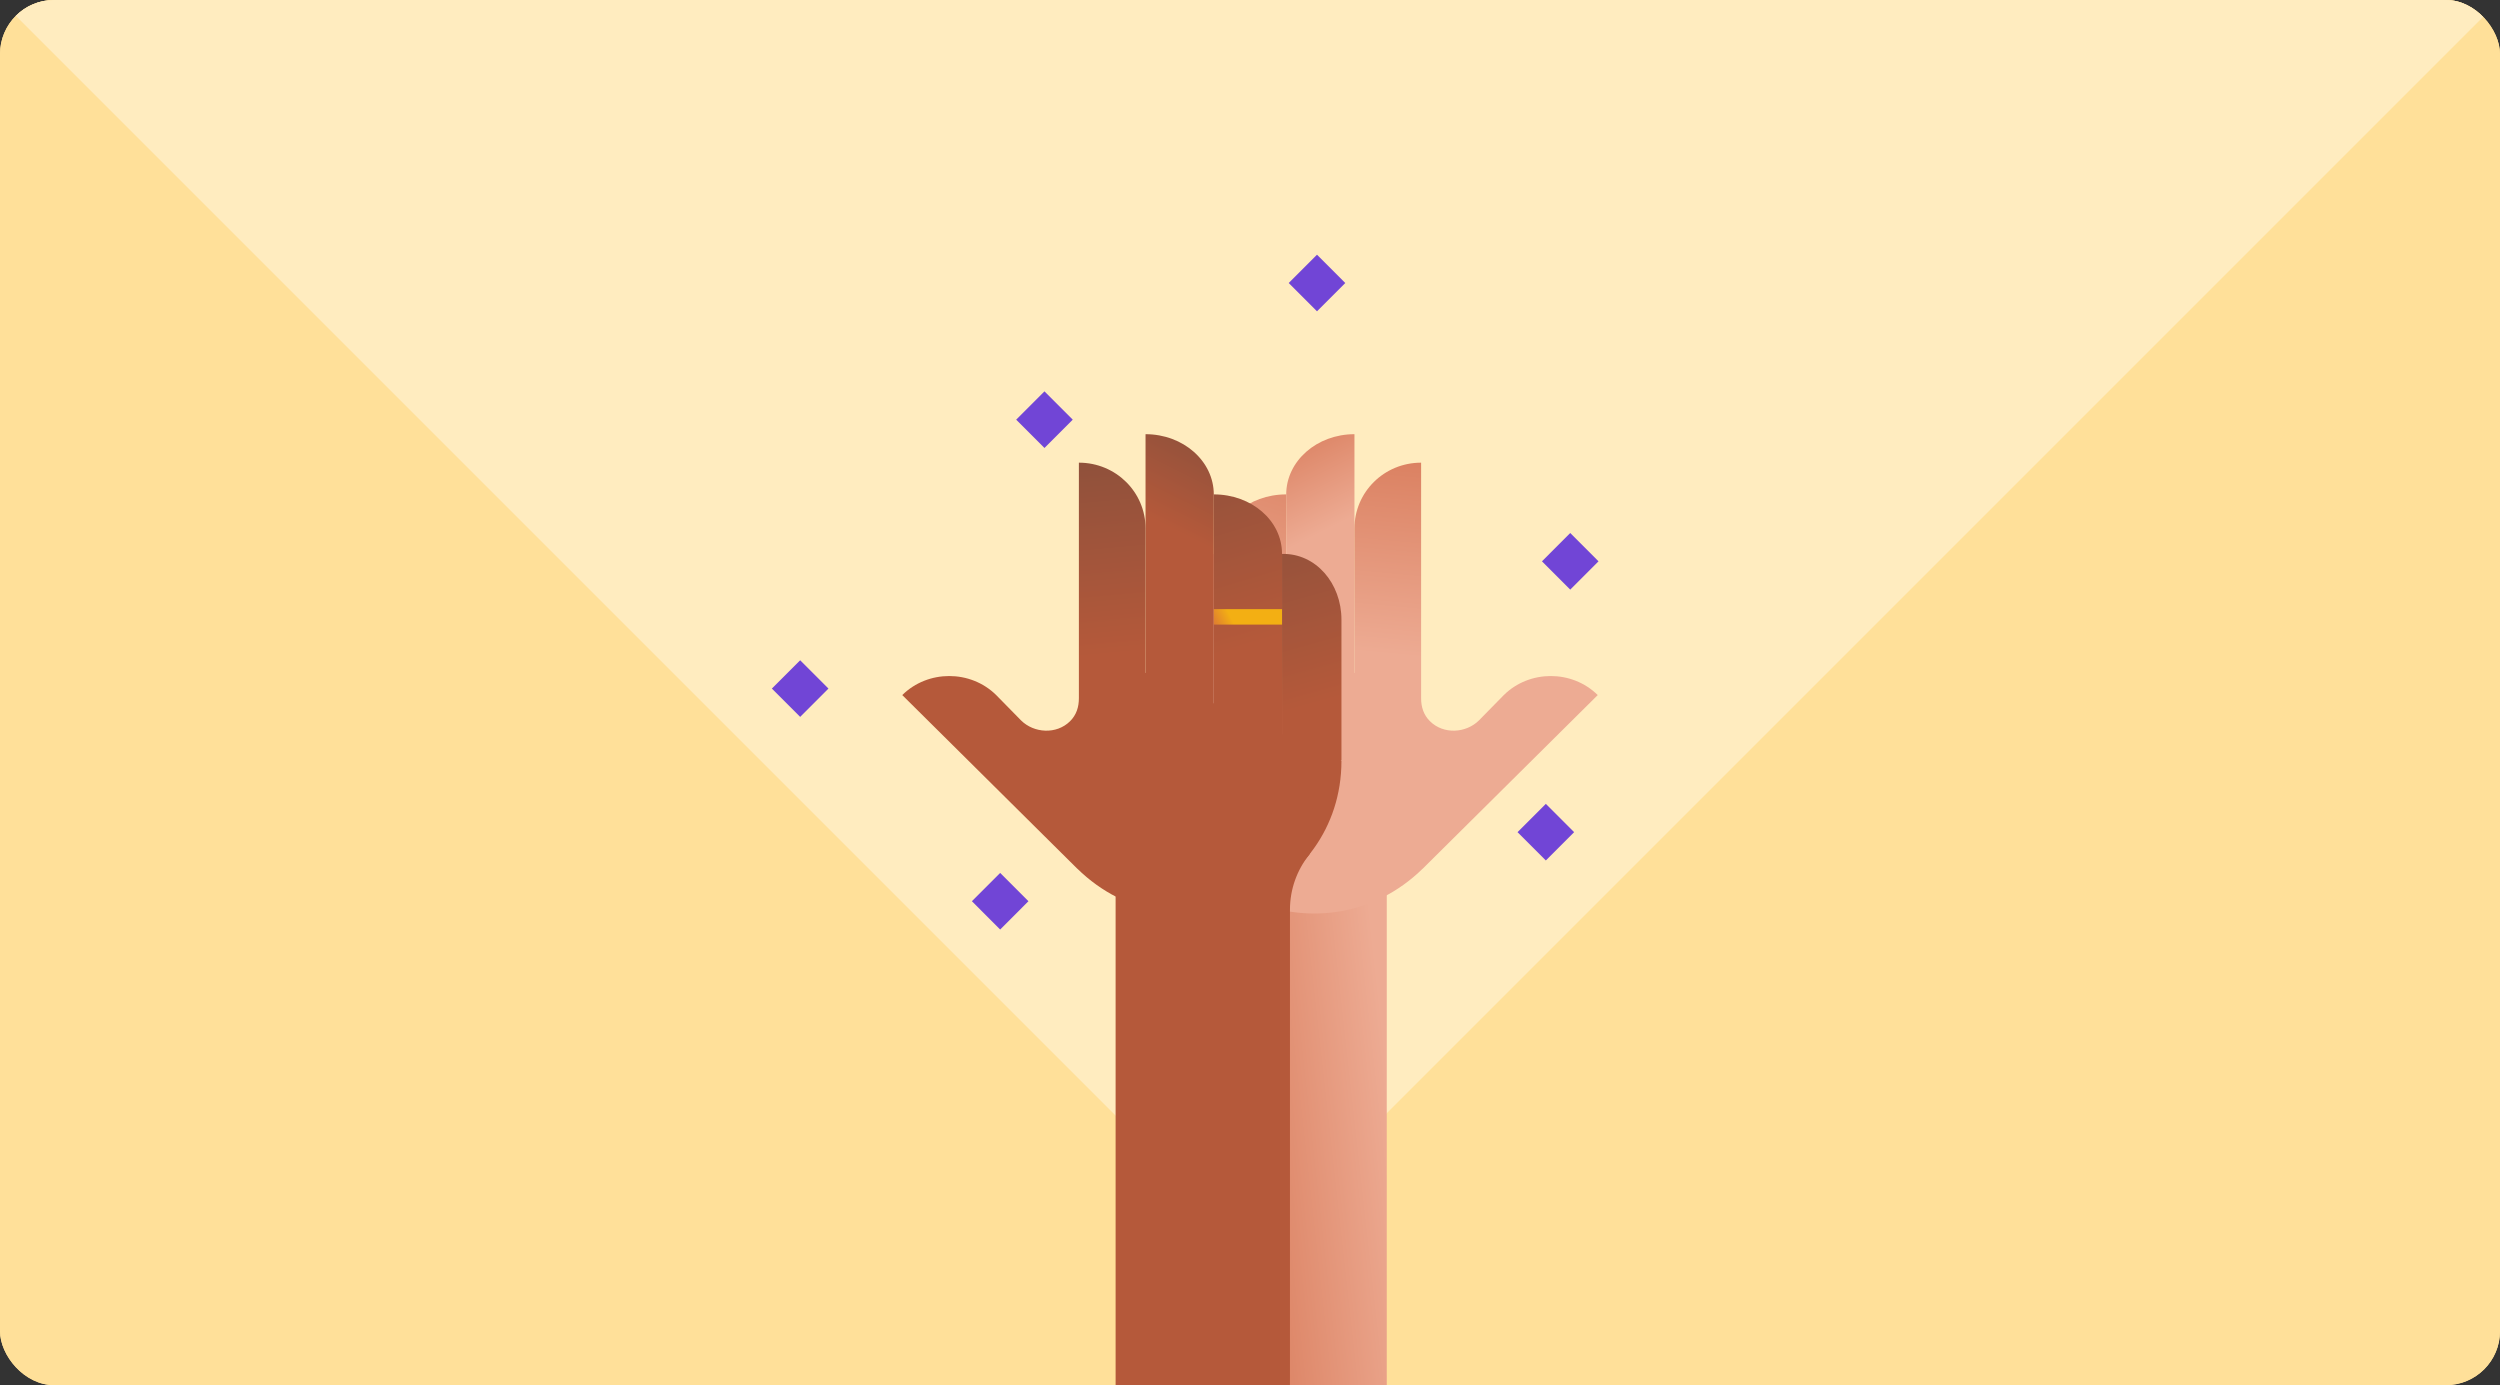
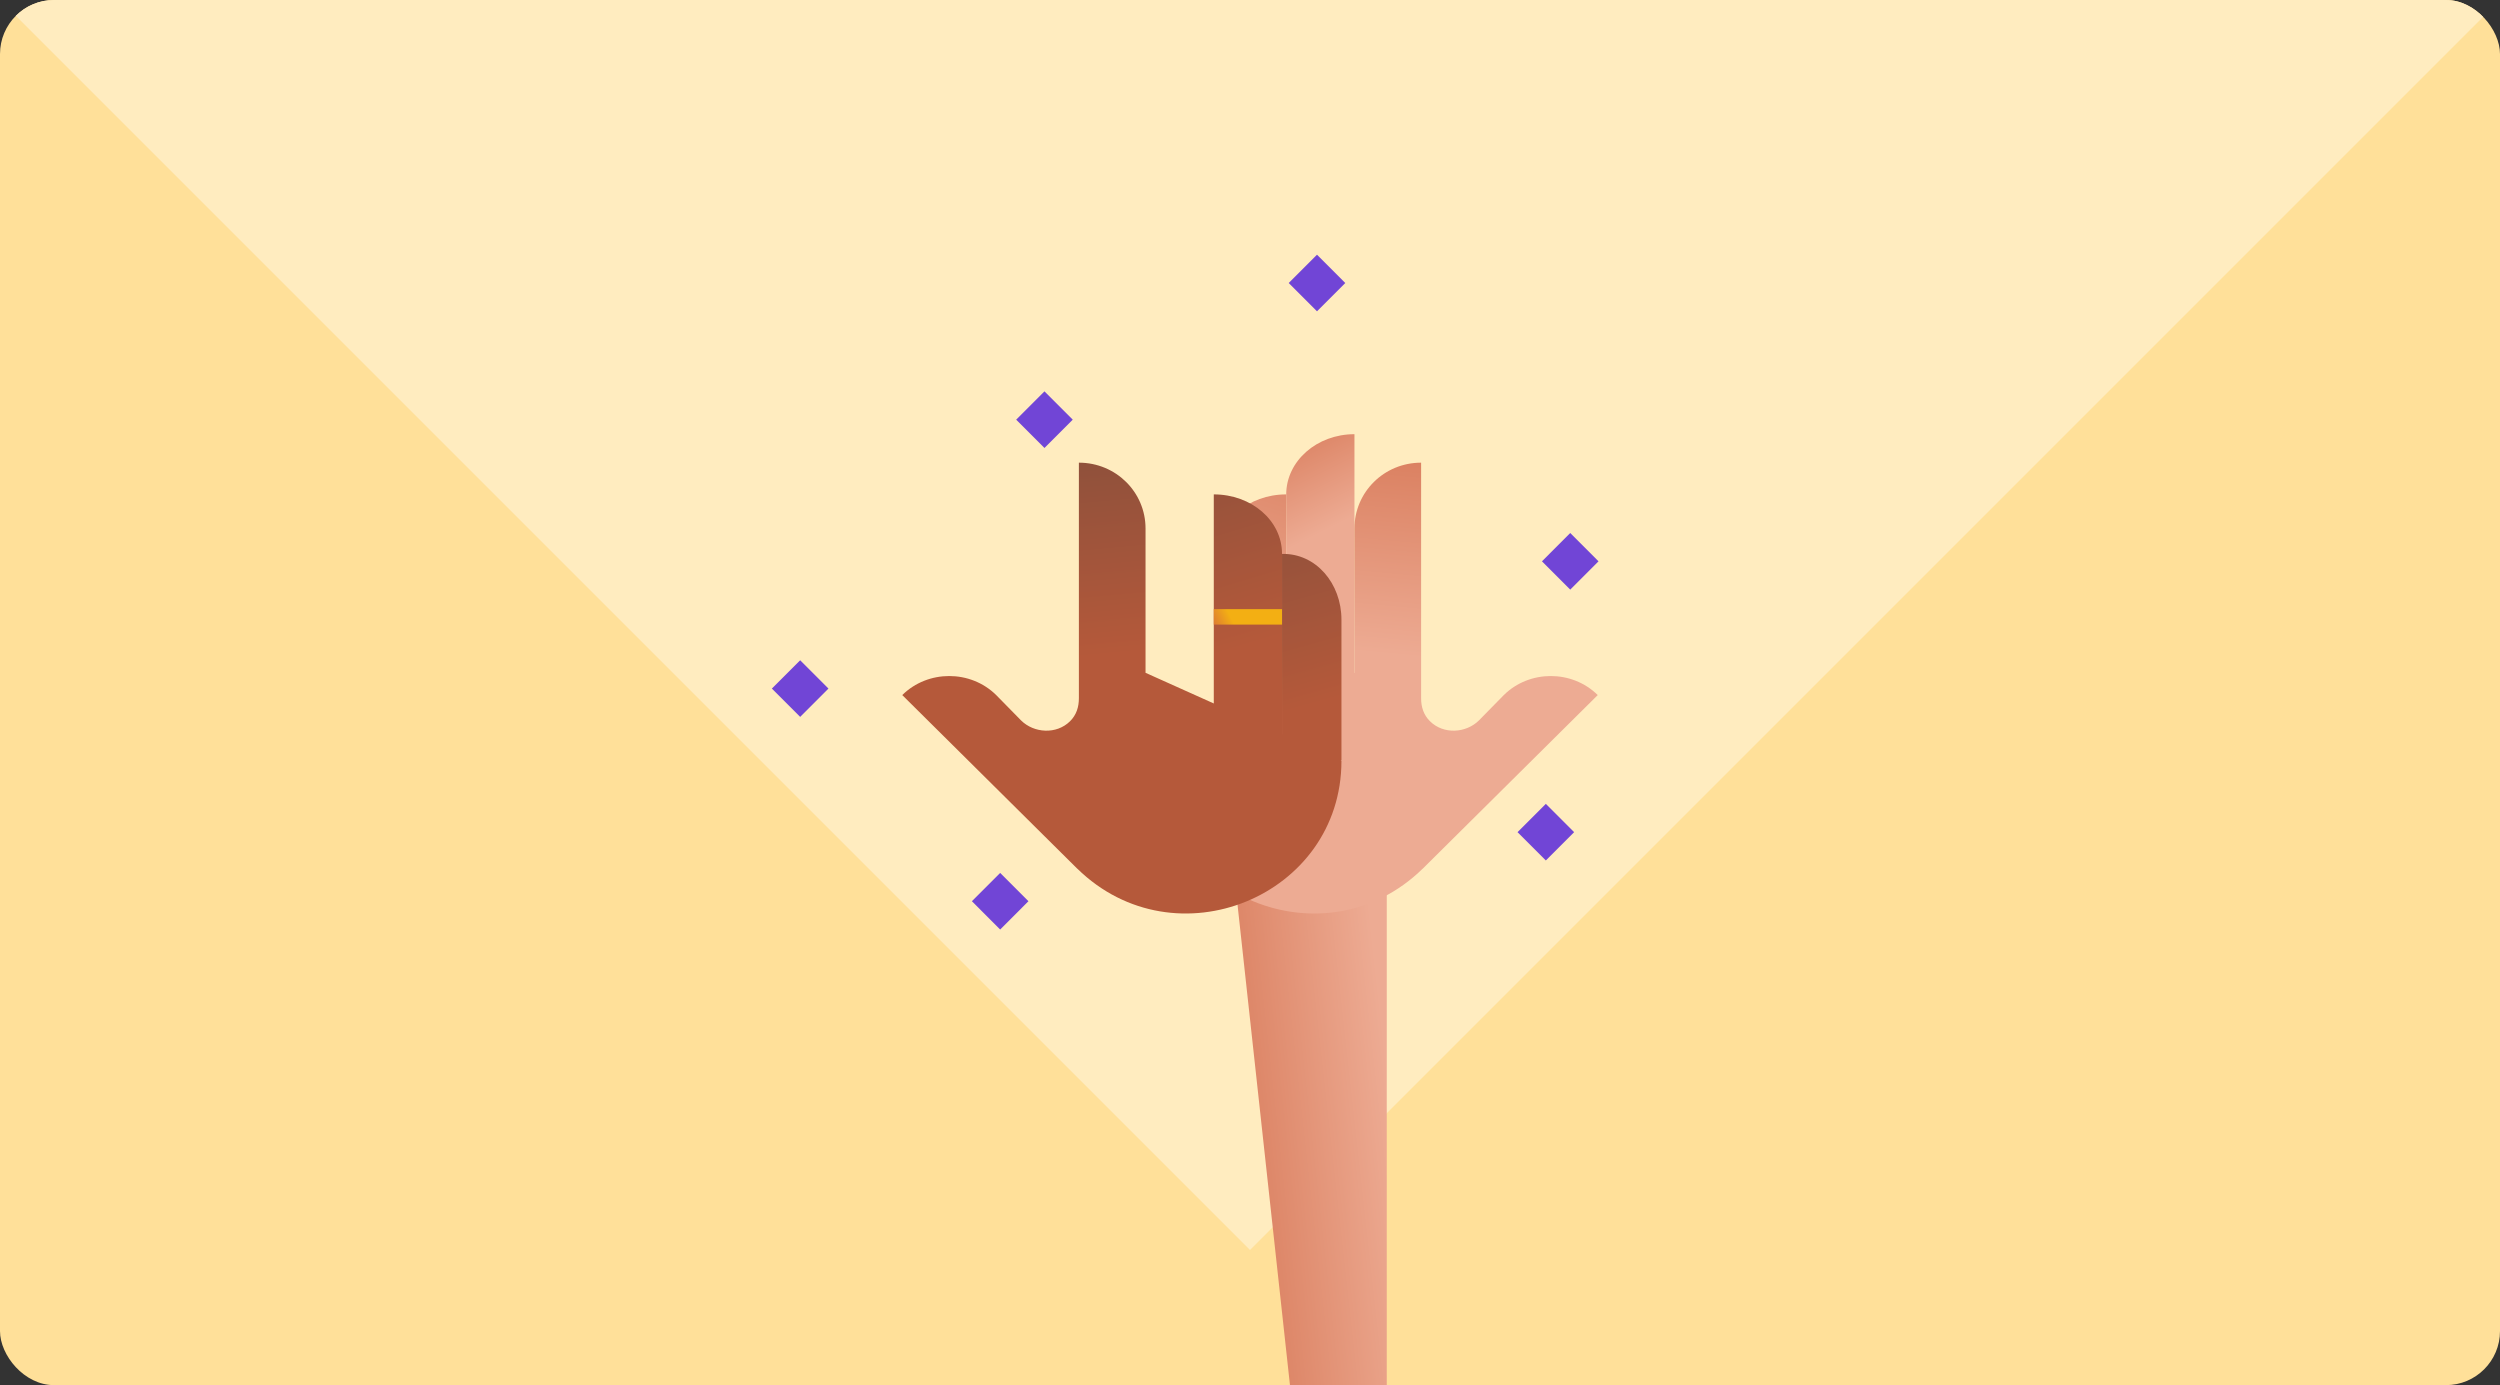
<svg xmlns="http://www.w3.org/2000/svg" width="740" height="410" viewBox="0 0 740 410" fill="none">
  <rect x="0" y="0" width="740" height="410" fill="#333333" stroke="none" />
  <g clip-path="url(#clip0_321_6961)">
-     <rect width="740" height="410" rx="16" fill="#FFE099" />
    <path d="M740 0H0V410H740V0Z" fill="#FFE099" />
    <path d="M740 0L370 370L0 0H740Z" fill="#FFECBF" />
    <path d="M360.07 243.08C363.38 247.2 365.2 252.34 365.2 257.67L381.83 410H410.48V214.91L376.34 217.01C363.52 217.63 355.05 230.7 359.85 242.61C359.95 242.87 360.03 243.03 360.06 243.07L360.07 243.08Z" fill="url(#paint0_linear_321_6961)" />
-     <path d="M342.93 183.44V224.99L360.52 243.77V163.96C350.54 163.73 342.93 172.64 342.93 183.44Z" fill="url(#paint1_linear_321_6961)" />
    <path d="M360.52 163.95V218.17H380.72V146.34C369.55 146.34 360.52 154.09 360.52 163.94V163.95Z" fill="url(#paint2_linear_321_6961)" />
    <path d="M380.72 146.35V209.26L400.92 207.15V128.52C389.75 128.52 380.72 136.5 380.72 146.36V146.35Z" fill="url(#paint3_linear_321_6961)" />
    <path d="M421.12 257.14L472.93 205.74C465.33 198.23 452.73 198.23 445.13 205.74L437.76 213.25C433.96 217.01 427.3 217.48 423.27 213.48C421.37 211.6 420.65 209.25 420.65 206.67V136.95C409.72 136.95 400.92 145.64 400.92 156.43V199.15L342.93 225.2C342.93 265.34 392.13 285.52 421.12 257.12V257.14Z" fill="url(#paint4_linear_321_6961)" />
    <path d="M397.07 183.44V224.99L379.48 243.77V163.96C389.47 163.73 397.07 172.64 397.07 183.44Z" fill="url(#paint5_linear_321_6961)" />
    <path d="M379.48 163.95V218.17H359.28V146.34C370.45 146.34 379.48 154.09 379.48 163.94V163.95Z" fill="url(#paint6_linear_321_6961)" />
-     <path d="M359.28 146.35V209.26L339.08 207.15V128.52C350.25 128.52 359.28 136.5 359.28 146.36V146.35Z" fill="url(#paint7_linear_321_6961)" />
    <path d="M318.88 257.14L267.07 205.74C274.67 198.23 287.27 198.23 294.87 205.74L302.24 213.25C306.04 217.01 312.7 217.48 316.74 213.48C318.64 211.6 319.35 209.25 319.35 206.67V136.95C330.28 136.95 339.08 145.64 339.08 156.43V199.15L397.07 225.2C397.07 265.34 347.87 285.52 318.88 257.12V257.14Z" fill="url(#paint8_linear_321_6961)" />
-     <path d="M370 410H381.83V269.25C381.83 263.3 383.86 257.56 387.56 252.97C387.6 252.92 387.68 252.74 387.8 252.45C393.16 239.16 383.71 224.58 369.4 223.89L330.22 221.54V410H370.01H370Z" fill="#B5593A" />
    <path d="M245.22 203.82L236.85 195.44L228.47 203.82L236.85 212.2L245.22 203.82Z" fill="#7145D6" />
    <path d="M317.53 124.22L309.16 115.84L300.79 124.22L309.16 132.6L317.53 124.22Z" fill="#7145D6" />
    <path d="M304.42 266.76L296.05 258.38L287.68 266.76L296.05 275.14L304.42 266.76Z" fill="#7145D6" />
    <path d="M398.2 83.77L389.83 75.39L381.46 83.77L389.83 92.15L398.2 83.77Z" fill="#7145D6" />
    <path d="M473.16 166.15L464.79 157.77L456.42 166.15L464.79 174.53L473.16 166.15Z" fill="#7145D6" />
    <path d="M465.94 246.32L457.57 237.94L449.19 246.32L457.57 254.7L465.94 246.32Z" fill="#7145D6" />
    <path d="M379.48 180.31H359.28V184.89H379.48V180.31Z" fill="url(#paint9_linear_321_6961)" />
  </g>
  <defs>
    <linearGradient id="paint0_linear_321_6961" x1="349.71" y1="318.34" x2="410.2" y2="311.62" gradientUnits="userSpaceOnUse">
      <stop stop-color="#D57351" />
      <stop offset="1" stop-color="#EDAB93" />
    </linearGradient>
    <linearGradient id="paint1_linear_321_6961" x1="373.22" y1="135.32" x2="352.58" y2="209.03" gradientUnits="userSpaceOnUse">
      <stop stop-color="#EDAB93" />
      <stop offset="1" stop-color="#FDE0D5" />
    </linearGradient>
    <linearGradient id="paint2_linear_321_6961" x1="394.04" y1="112.08" x2="370.28" y2="191.04" gradientUnits="userSpaceOnUse">
      <stop stop-color="#D57351" />
      <stop offset="1" stop-color="#EDAB93" />
    </linearGradient>
    <linearGradient id="paint3_linear_321_6961" x1="368.77" y1="124.66" x2="386.38" y2="159.97" gradientUnits="userSpaceOnUse">
      <stop stop-color="#D57351" />
      <stop offset="1" stop-color="#EDAB93" />
    </linearGradient>
    <linearGradient id="paint4_linear_321_6961" x1="416.95" y1="116.93" x2="409.92" y2="193.76" gradientUnits="userSpaceOnUse">
      <stop stop-color="#D57351" />
      <stop offset="1" stop-color="#EDAB93" />
    </linearGradient>
    <linearGradient id="paint5_linear_321_6961" x1="366.78" y1="135.32" x2="387.43" y2="209.03" gradientUnits="userSpaceOnUse">
      <stop stop-color="#834E3C" />
      <stop offset="1" stop-color="#B5593A" />
    </linearGradient>
    <linearGradient id="paint6_linear_321_6961" x1="345.97" y1="112.08" x2="369.72" y2="191.03" gradientUnits="userSpaceOnUse">
      <stop stop-color="#834E3C" />
      <stop offset="1" stop-color="#B5593A" />
    </linearGradient>
    <linearGradient id="paint7_linear_321_6961" x1="371.24" y1="124.66" x2="353.63" y2="159.97" gradientUnits="userSpaceOnUse">
      <stop stop-color="#834E3C" />
      <stop offset="1" stop-color="#B5593A" />
    </linearGradient>
    <linearGradient id="paint8_linear_321_6961" x1="323.04" y1="116.93" x2="330.08" y2="193.76" gradientUnits="userSpaceOnUse">
      <stop stop-color="#834E3C" />
      <stop offset="1" stop-color="#B5593A" />
    </linearGradient>
    <linearGradient id="paint9_linear_321_6961" x1="365.29" y1="184.65" x2="356.43" y2="189.08" gradientUnits="userSpaceOnUse">
      <stop stop-color="#F3AF13" />
      <stop offset="1" stop-color="#CC524A" />
    </linearGradient>
    <clipPath id="clip0_321_6961">
      <rect width="740" height="410" rx="16" fill="white" />
    </clipPath>
  </defs>
</svg>